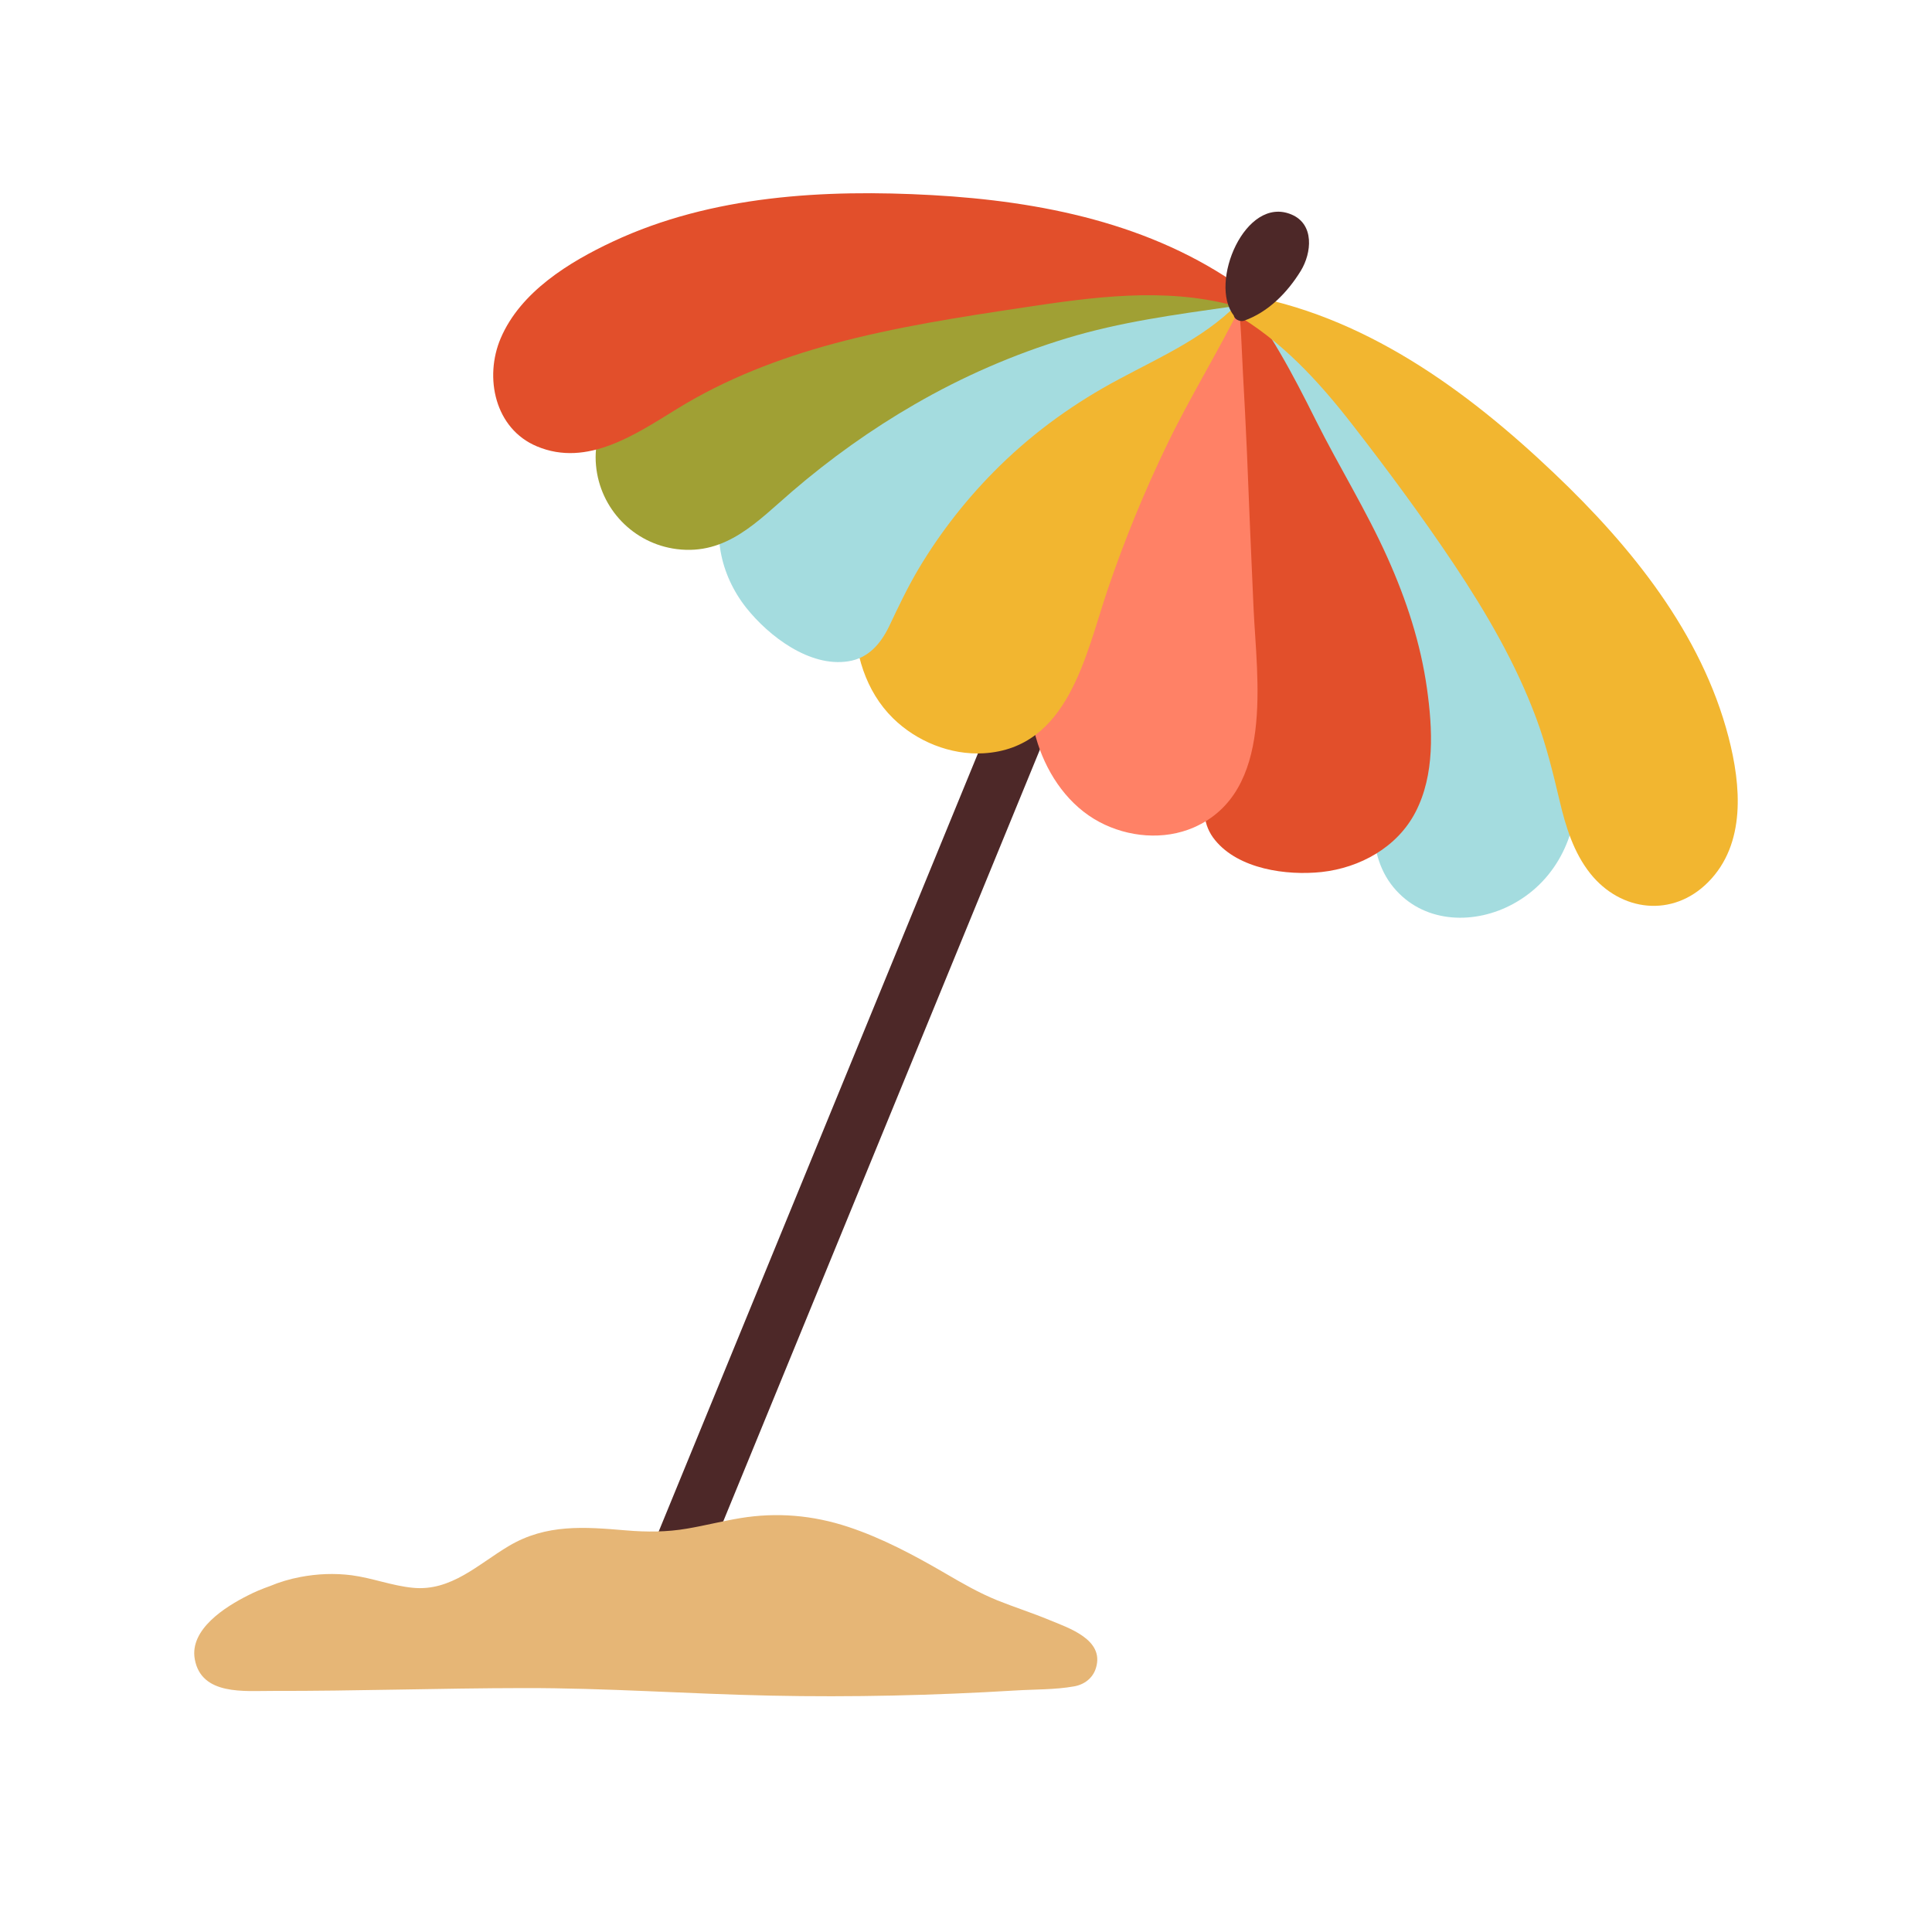
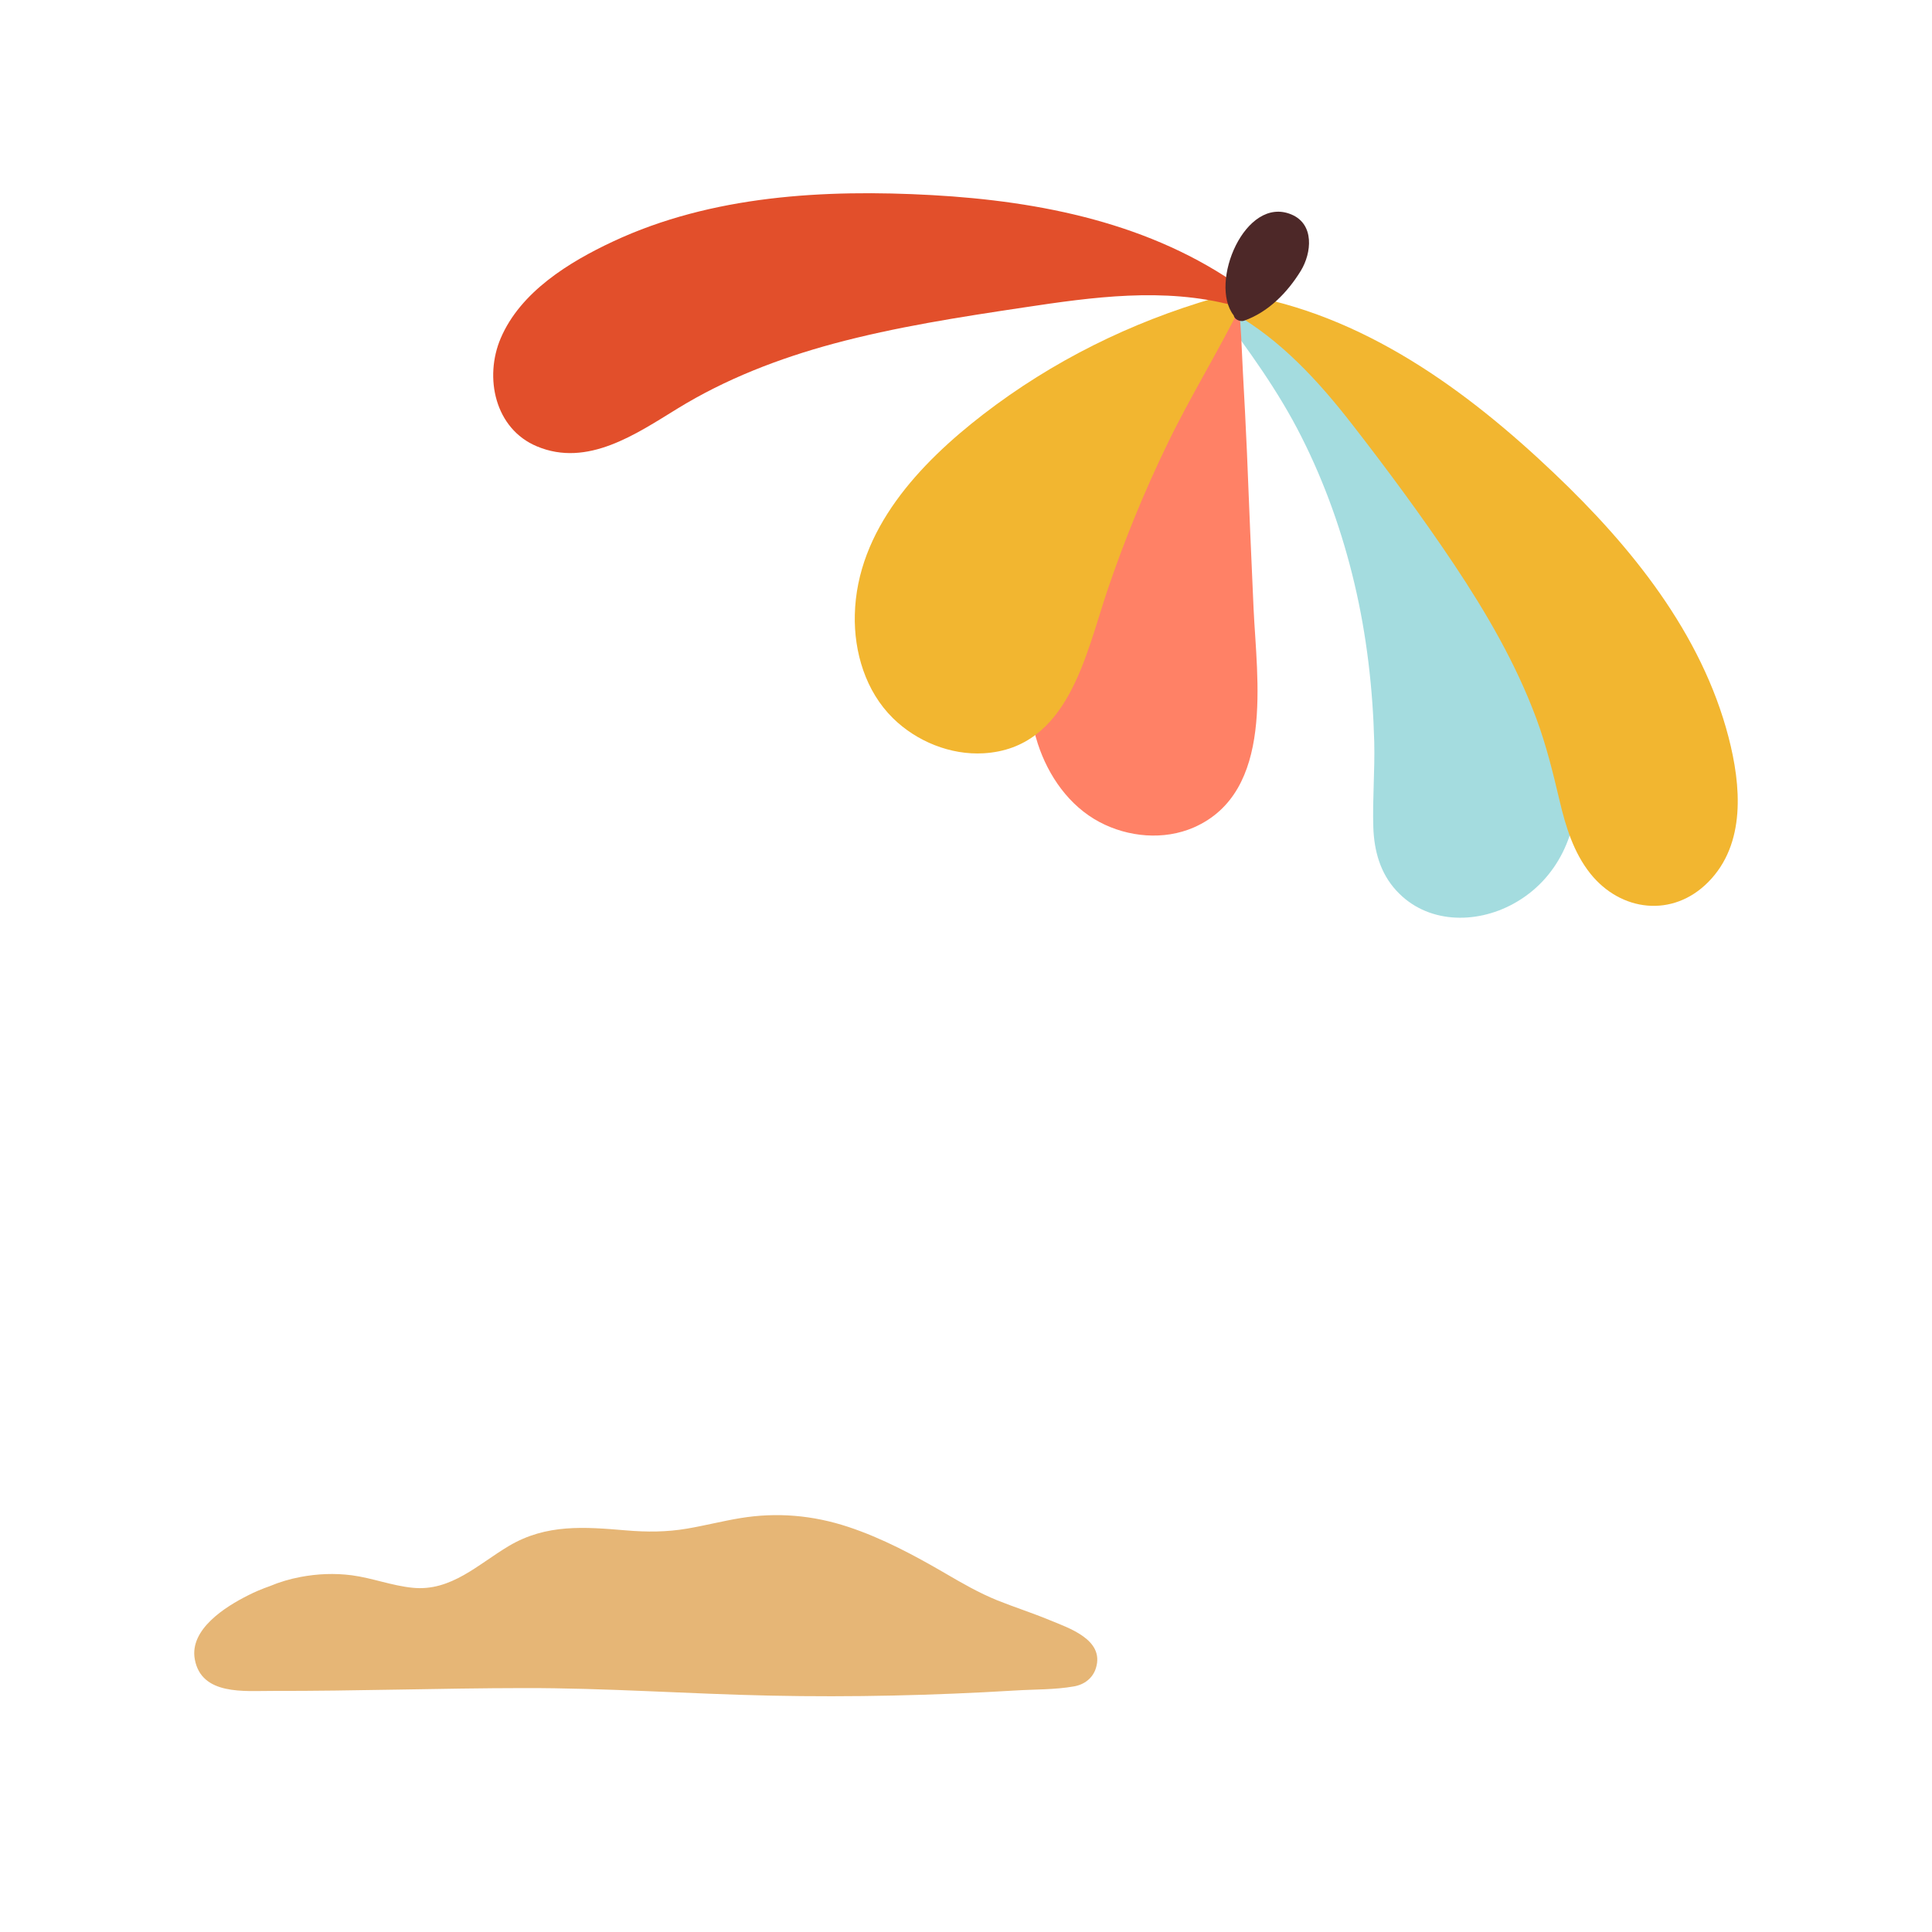
<svg xmlns="http://www.w3.org/2000/svg" width="100" zoomAndPan="magnify" viewBox="0 0 75 75" height="100" preserveAspectRatio="xMidYMid meet" version="1.0">
  <defs>
    <clipPath id="447024c665">
      <path d="M 47.609 11.391 L 67.457 11.391 L 67.457 35.188 L 47.609 35.188 Z M 47.609 11.391 " clip-rule="nonzero" />
    </clipPath>
    <clipPath id="d242069fab">
      <path d="M 19 7.34 L 49 7.34 L 49 18 L 19 18 Z M 19 7.34 " clip-rule="nonzero" />
    </clipPath>
    <clipPath id="226b4a5f1e">
      <path d="M 7.539 58.797 L 42.66 58.797 L 42.66 65.84 L 7.539 65.84 Z M 7.539 58.797 " clip-rule="nonzero" />
    </clipPath>
  </defs>
  <rect x="-7.5" width="90" fill="#ffffff" y="-7.5" height="90" fill-opacity="1" />
  <rect x="-7.5" width="90" fill="#ffffff" y="-7.5" height="90" fill-opacity="1" />
-   <path fill="#4d2828" d="M 41.844 25.258 C 41.809 25.18 41.746 25.117 41.668 25.086 L 40.254 24.508 C 40.176 24.477 40.086 24.477 40.008 24.512 C 39.93 24.543 39.867 24.605 39.836 24.684 L 25.234 60.273 C 25.199 60.352 25.199 60.441 25.234 60.52 C 25.266 60.598 25.328 60.66 25.41 60.691 L 26.824 61.27 C 26.863 61.285 26.902 61.293 26.945 61.293 C 27.07 61.293 27.191 61.215 27.242 61.094 L 41.844 25.504 C 41.875 25.422 41.875 25.336 41.844 25.258 " fill-opacity="1" fill-rule="nonzero" />
  <path fill="#a4dcdf" d="M 61.23 30.352 C 61.172 28.234 60.445 26.047 59.684 24.09 C 58.926 22.133 57.934 20.262 56.648 18.59 C 55.305 16.844 53.652 15.328 51.754 14.199 C 51.273 13.914 50.781 13.656 50.273 13.426 C 49.852 13.234 49.359 13.133 49.094 12.73 C 48.703 12.152 48.5 11.41 47.672 11.395 C 47.469 11.391 47.367 11.543 47.363 11.699 C 47.262 11.766 47.203 11.891 47.289 12.008 C 48.473 13.602 49.625 15.176 50.52 16.953 C 51.434 18.762 52.113 20.68 52.578 22.648 C 53.055 24.664 53.293 26.73 53.348 28.805 C 53.375 29.91 53.277 31.016 53.312 32.121 C 53.344 33.027 53.578 33.887 54.199 34.566 C 55.379 35.863 57.285 35.887 58.746 35.086 C 60.496 34.129 61.289 32.281 61.23 30.352 " fill-opacity="1" fill-rule="nonzero" />
-   <path fill="#e24f2b" d="M 55.395 26.73 C 55.148 24.969 54.594 23.281 53.867 21.66 C 53.047 19.824 51.977 18.109 51.078 16.312 C 50.195 14.543 49.281 12.797 48.023 11.258 C 47.824 11.02 47.508 11.262 47.539 11.52 L 46.676 11.68 C 46.629 11.426 46.238 11.445 46.223 11.723 C 46.121 13.551 46.738 15.258 47.281 16.977 C 47.852 18.773 48.223 20.605 48.297 22.492 C 48.367 24.371 48.172 26.25 47.711 28.074 C 47.488 28.957 47.141 29.789 46.875 30.66 C 46.668 31.348 46.699 32.043 47.168 32.613 C 48.086 33.742 49.945 33.996 51.301 33.852 C 52.797 33.688 54.242 32.891 54.949 31.527 C 55.703 30.074 55.617 28.309 55.395 26.73 " fill-opacity="1" fill-rule="nonzero" />
  <g clip-path="url(#447024c665)">
    <path fill="#f2b630" d="M 67.102 28.617 C 66.055 24.582 63.316 21.207 60.344 18.383 C 56.922 15.125 52.891 12.188 48.113 11.414 C 48.027 11.402 47.953 11.43 47.898 11.477 C 47.664 11.598 47.562 11.965 47.859 12.137 C 49.734 13.207 51.184 14.793 52.496 16.48 C 53.871 18.25 55.211 20.062 56.457 21.926 C 57.707 23.801 58.855 25.773 59.641 27.895 C 60.027 28.934 60.285 29.992 60.539 31.066 C 60.777 32.078 61.082 33.09 61.738 33.914 C 62.926 35.398 64.938 35.629 66.309 34.246 C 67.789 32.758 67.586 30.48 67.102 28.617 " fill-opacity="1" fill-rule="nonzero" />
  </g>
  <path fill="#ff8166" d="M 48.664 23.633 C 48.57 21.605 48.488 19.578 48.406 17.551 C 48.363 16.52 48.305 15.492 48.25 14.461 C 48.199 13.523 48.184 12.574 48.055 11.641 C 48.062 11.629 48.074 11.613 48.082 11.598 C 48.316 11.258 47.762 10.941 47.527 11.277 C 45.602 14.062 43.672 16.859 42.121 19.871 C 40.73 22.578 39.289 25.805 40.289 28.875 C 40.695 30.121 41.504 31.285 42.68 31.91 C 43.789 32.5 45.18 32.629 46.344 32.121 C 49.488 30.742 48.789 26.344 48.664 23.633 " fill-opacity="1" fill-rule="nonzero" />
  <path fill="#f2b630" d="M 47.812 11.504 C 47.75 11.582 47.688 11.664 47.629 11.742 L 47.457 11.773 C 47.434 11.641 47.316 11.523 47.148 11.57 C 43.898 12.508 40.848 14.02 38.168 16.086 C 35.703 17.988 33.262 20.566 33.184 23.863 C 33.148 25.316 33.605 26.84 34.664 27.879 C 35.574 28.777 36.898 29.32 38.188 29.242 C 41.465 29.047 42.141 25.438 42.984 22.934 C 43.645 20.977 44.43 19.062 45.332 17.203 C 46.223 15.367 47.301 13.633 48.203 11.805 C 48.32 11.57 48.004 11.273 47.812 11.504 " fill-opacity="1" fill-rule="nonzero" />
-   <path fill="#a4dcdf" d="M 48.027 11.168 C 48.008 11.043 47.918 10.941 47.754 10.957 C 43.863 11.336 39.91 11.719 36.215 13.07 C 34.578 13.664 33 14.422 31.578 15.426 C 30.254 16.363 28.871 17.523 28.227 19.051 C 27.582 20.586 27.953 22.309 28.969 23.594 C 29.844 24.695 31.43 25.91 32.93 25.672 C 33.715 25.551 34.191 24.988 34.52 24.305 C 34.875 23.555 35.227 22.812 35.652 22.094 C 36.527 20.625 37.594 19.273 38.816 18.078 C 40.188 16.734 41.746 15.621 43.441 14.719 C 45.152 13.801 46.969 13.016 48.285 11.539 C 48.461 11.34 48.234 11.07 48.027 11.168 " fill-opacity="1" fill-rule="nonzero" />
-   <path fill="#a0a034" d="M 47.934 11.242 C 47.324 10.766 46.723 11.051 46.039 11.172 C 45.559 11.262 45.168 11.059 44.715 10.918 C 44.199 10.754 43.672 10.617 43.145 10.504 C 41.082 10.059 38.953 9.961 36.859 10.168 C 34.797 10.371 32.77 10.855 30.82 11.559 C 28.988 12.223 27.102 13.023 25.484 14.117 C 24.145 15.027 22.977 16.352 23.137 18.07 C 23.293 19.75 24.59 21.102 26.27 21.316 C 28.207 21.562 29.41 20.23 30.75 19.078 C 32.223 17.812 33.812 16.676 35.496 15.703 C 37.355 14.625 39.344 13.758 41.402 13.133 C 43.496 12.496 45.617 12.215 47.773 11.906 C 47.906 11.887 47.957 11.777 47.941 11.668 C 48.051 11.547 48.086 11.355 47.934 11.242 " fill-opacity="1" fill-rule="nonzero" />
  <g clip-path="url(#d242069fab)">
    <path fill="#e24f2b" d="M 48.312 11.359 C 48.309 11.289 48.277 11.219 48.203 11.168 C 44.707 8.672 40.406 7.809 36.18 7.574 C 32.016 7.344 27.629 7.582 23.797 9.375 C 22.094 10.172 20.207 11.328 19.438 13.129 C 18.789 14.648 19.207 16.645 20.844 17.328 C 22.805 18.152 24.691 16.848 26.297 15.863 C 28.176 14.707 30.238 13.914 32.363 13.34 C 34.777 12.691 37.254 12.309 39.727 11.938 C 42.426 11.531 45.18 11.145 47.867 11.855 C 48.199 11.945 48.395 11.609 48.312 11.359 " fill-opacity="1" fill-rule="nonzero" />
  </g>
  <path fill="#4d2828" d="M 50.137 8.328 C 48.34 7.566 46.914 10.984 47.891 12.242 C 47.898 12.262 47.902 12.277 47.91 12.297 C 47.965 12.422 48.168 12.496 48.297 12.449 C 49.242 12.113 49.98 11.355 50.5 10.508 C 50.918 9.82 51.035 8.707 50.137 8.328 " fill-opacity="1" fill-rule="nonzero" />
  <g clip-path="url(#226b4a5f1e)">
    <path fill="#e6b676" d="M 40.723 62.883 C 40.062 62.609 39.379 62.391 38.715 62.125 C 38.004 61.836 37.352 61.461 36.691 61.074 C 35.488 60.375 34.25 59.711 32.926 59.273 C 31.555 58.82 30.16 58.699 28.734 58.934 C 28.047 59.047 27.367 59.223 26.676 59.34 C 25.883 59.477 25.105 59.477 24.309 59.41 C 22.691 59.273 21.211 59.152 19.758 60.012 C 18.57 60.715 17.512 61.789 16.02 61.637 C 15.219 61.559 14.453 61.258 13.656 61.152 C 12.988 61.066 12.316 61.094 11.66 61.219 C 11.25 61.297 10.852 61.414 10.473 61.574 C 10.184 61.676 9.898 61.793 9.625 61.934 C 8.754 62.371 7.348 63.25 7.562 64.414 C 7.82 65.828 9.504 65.637 10.57 65.641 C 13.824 65.648 17.074 65.535 20.328 65.531 C 23.523 65.523 26.711 65.758 29.906 65.824 C 33.078 65.891 36.246 65.816 39.41 65.625 C 40.16 65.578 40.953 65.598 41.695 65.465 C 42.098 65.395 42.43 65.141 42.547 64.742 C 42.875 63.648 41.492 63.199 40.723 62.883 " fill-opacity="1" fill-rule="nonzero" />
  </g>
</svg>